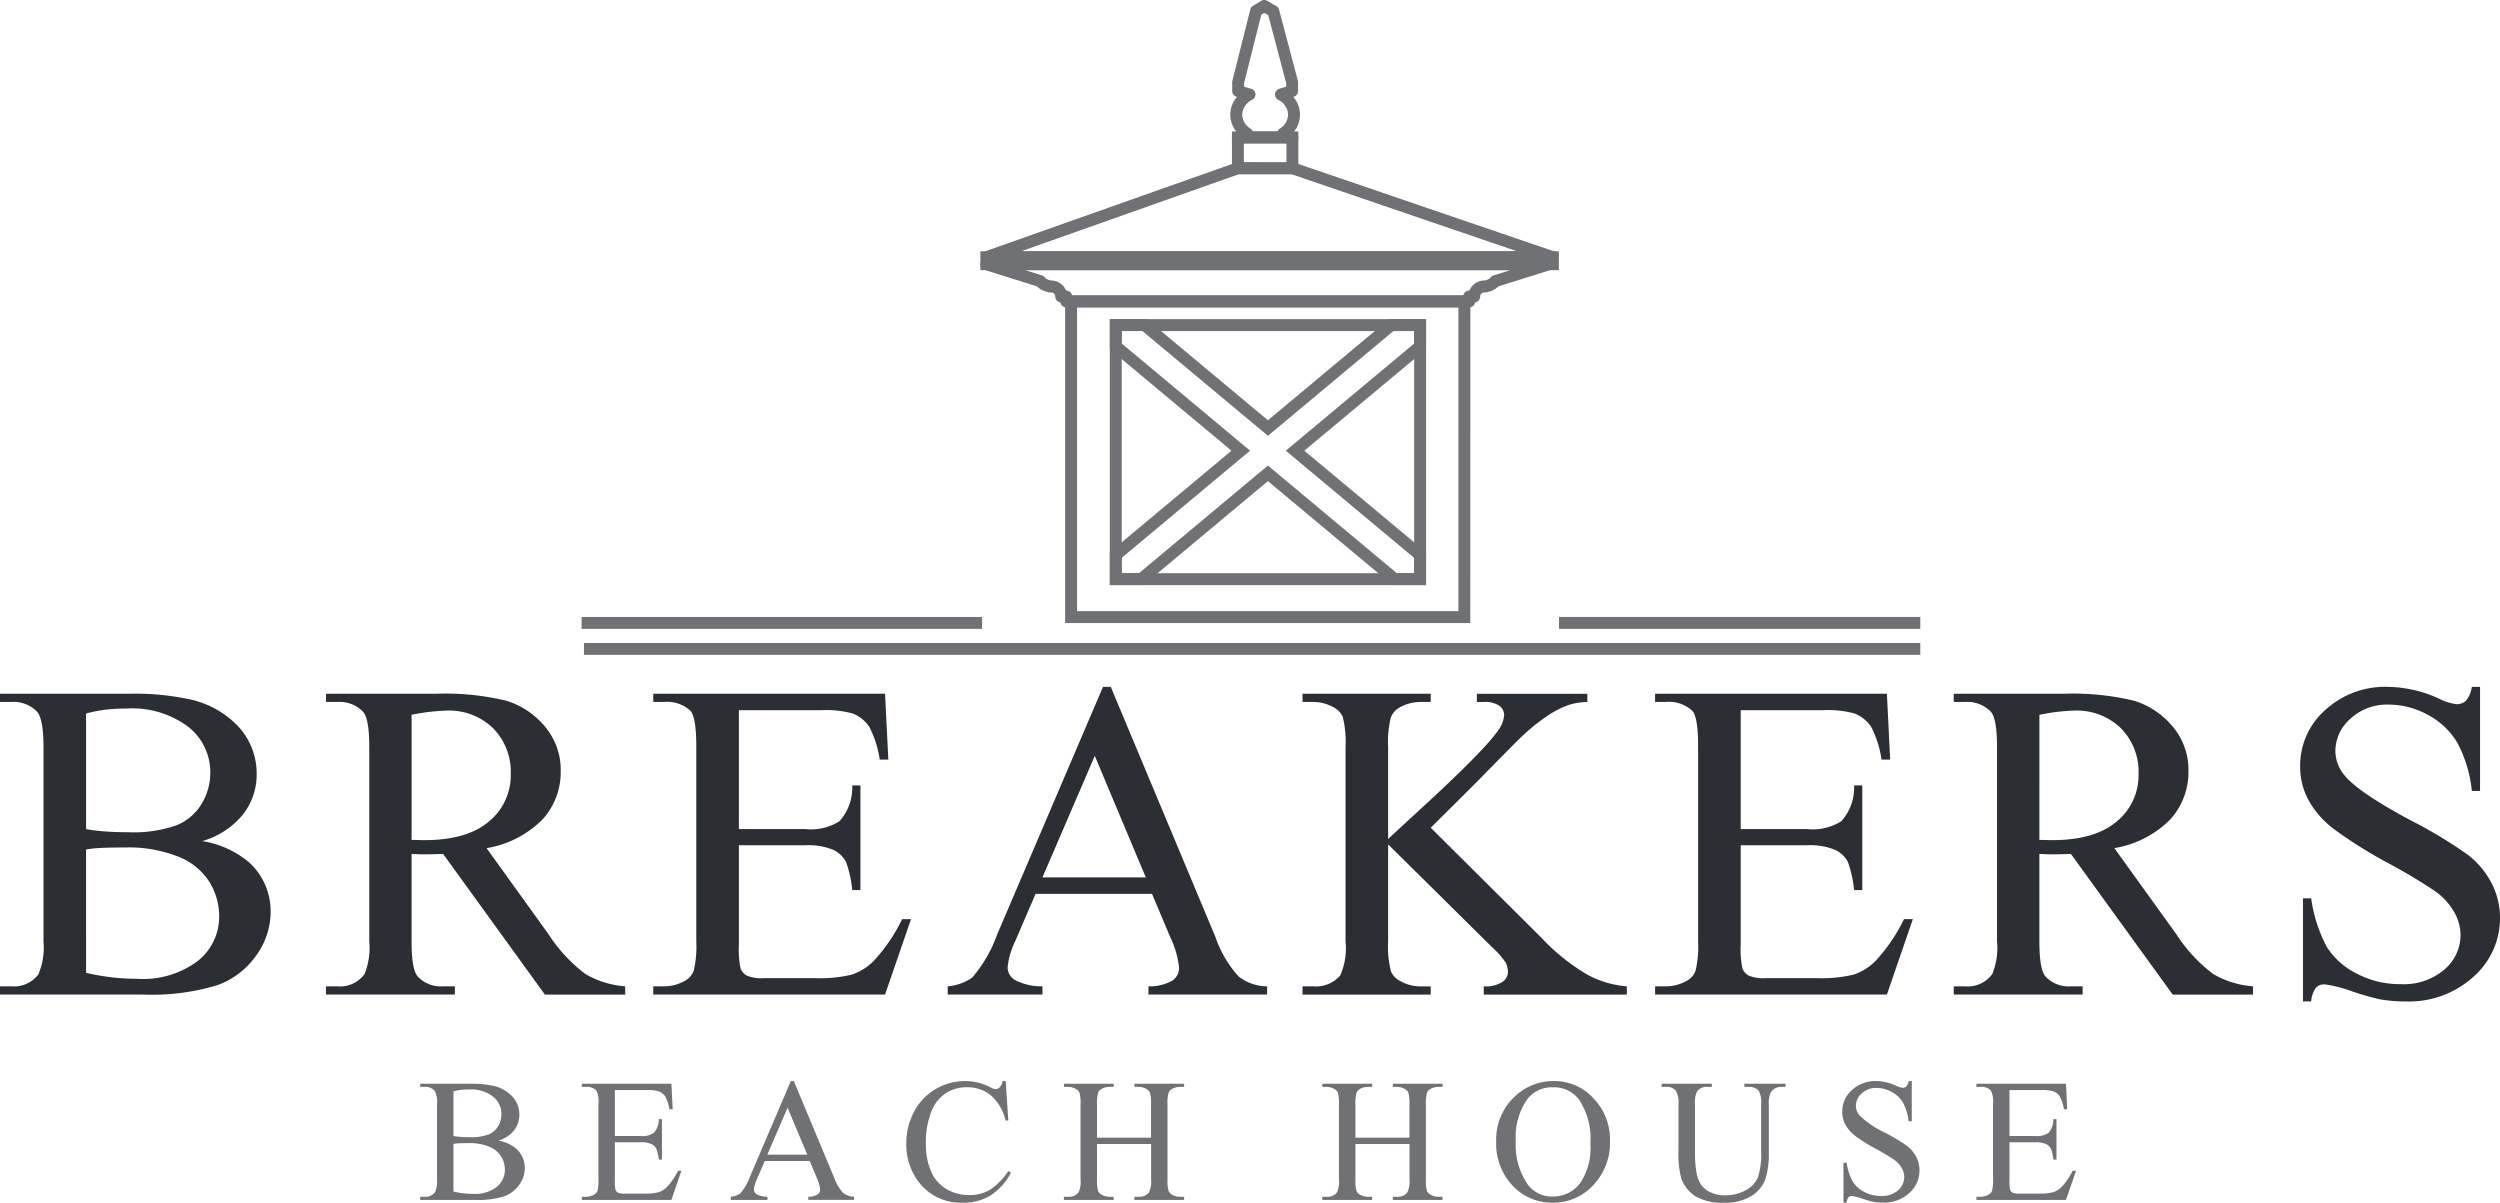
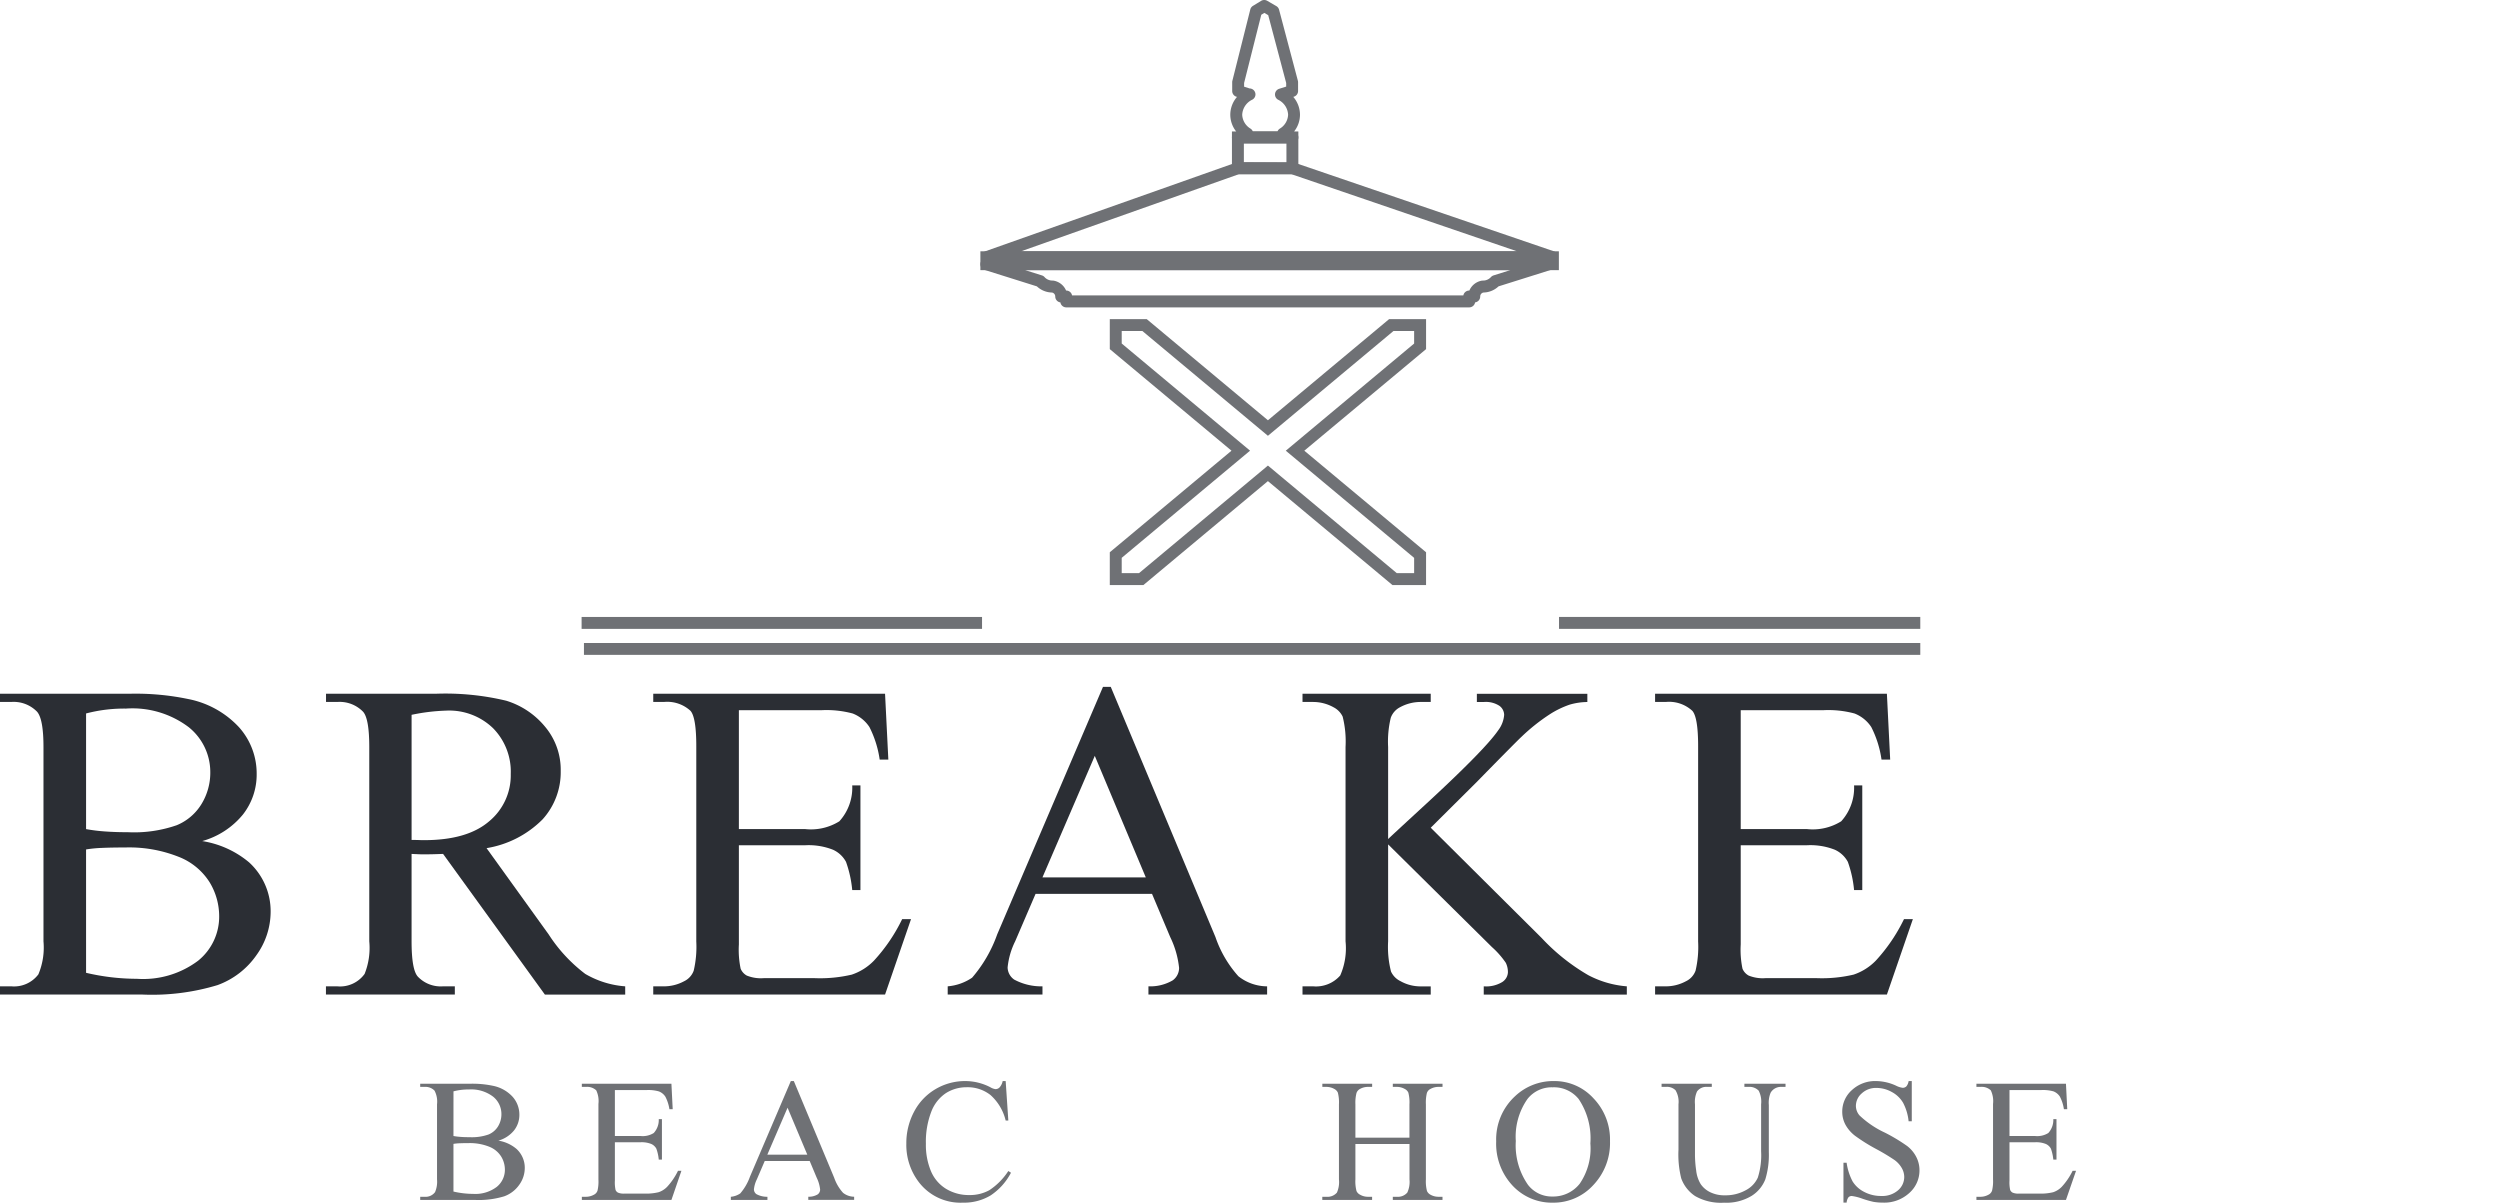
<svg xmlns="http://www.w3.org/2000/svg" width="227.91" height="109.641" viewBox="0 0 227.91 109.641">
  <defs>
    <clipPath id="clip-path">
      <path id="Path_1559" data-name="Path 1559" d="M0-94.347H227.91V-203.988H0Z" transform="translate(0 203.988)" fill="none" />
    </clipPath>
  </defs>
  <g id="Group_900" data-name="Group 900" transform="translate(0 203.988)">
    <g id="Group_894" data-name="Group 894" transform="translate(0 -203.988)" clip-path="url(#clip-path)">
      <g id="Group_872" data-name="Group 872" transform="translate(38.308 98.796)">
        <path id="Path_1530" data-name="Path 1530" d="M-2.609-8.459a7.956,7.956,0,0,0,1.789.211,3.223,3.223,0,0,0,2.157-.637A2,2,0,0,0,2.08-10.46a2.3,2.3,0,0,0-.336-1.187,2.251,2.251,0,0,0-1.094-.9,4.724,4.724,0,0,0-1.875-.328q-.485,0-.829.015a4.236,4.236,0,0,0-.555.055Zm0-5.064a5.823,5.823,0,0,0,.661.081c.247.02.519.027.816.027a4.6,4.6,0,0,0,1.716-.244,1.842,1.842,0,0,0,.879-.755,2.118,2.118,0,0,0,.3-1.109,2.029,2.029,0,0,0-.758-1.587A3.292,3.292,0,0,0-1.2-17.765a5.294,5.294,0,0,0-1.407.171Zm4.095.422a3.392,3.392,0,0,1,1.648.751,2.326,2.326,0,0,1,.758,1.758,2.621,2.621,0,0,1-.5,1.512A2.864,2.864,0,0,1,2.021-8.026a7.974,7.974,0,0,1-2.661.331h-5v-.288h.4a1.07,1.07,0,0,0,.953-.424,2.43,2.43,0,0,0,.18-1.164v-6.844a2.144,2.144,0,0,0-.227-1.243A1.145,1.145,0,0,0-5.241-18h-.4v-.289h4.579A9.021,9.021,0,0,1,.994-18.1a3.3,3.3,0,0,1,1.789,1A2.441,2.441,0,0,1,3.4-15.461a2.276,2.276,0,0,1-.484,1.426,2.843,2.843,0,0,1-1.43.934" transform="translate(5.64 18.29)" fill="#6f7175" />
      </g>
      <g id="Group_873" data-name="Group 873" transform="translate(53.044 98.796)">
        <path id="Path_1531" data-name="Path 1531" d="M-2.6-.5V3.69H-.267a1.9,1.9,0,0,0,1.21-.273A1.757,1.757,0,0,0,1.4,2.15h.289V5.839H1.4a4.024,4.024,0,0,0-.219-.993.976.976,0,0,0-.461-.429A2.358,2.358,0,0,0-.267,4.26H-2.6V7.753a3.251,3.251,0,0,0,.062.855.492.492,0,0,0,.219.242,1.31,1.31,0,0,0,.594.09h1.8a4.849,4.849,0,0,0,1.305-.125,1.941,1.941,0,0,0,.782-.492,5.988,5.988,0,0,0,.992-1.461h.312L2.554,9.519H-5.611V9.23h.375a1.49,1.49,0,0,0,.712-.181.656.656,0,0,0,.34-.376A3.676,3.676,0,0,0-4.1,7.65V.768A2.279,2.279,0,0,0-4.3-.474a1.212,1.212,0,0,0-.938-.313h-.375v-.289H2.554l.117,2.321h-.3A3.663,3.663,0,0,0,2,.1a1.243,1.243,0,0,0-.59-.476A3.539,3.539,0,0,0,.312-.5Z" transform="translate(5.611 1.077)" fill="#6f7175" />
      </g>
      <g id="Group_874" data-name="Group 874" transform="translate(66.616 98.554)">
        <path id="Path_1532" data-name="Path 1532" d="M-6-5.776l-1.8-4.282L-9.645-5.776Zm.219.577h-4.1l-.719,1.673a2.661,2.661,0,0,0-.266.921.535.535,0,0,0,.231.427,2.014,2.014,0,0,0,1,.239v.288h-3.336v-.288a1.8,1.8,0,0,0,.859-.306,4.777,4.777,0,0,0,.883-1.524l3.727-8.719h.274L-3.55-3.675A4.009,4.009,0,0,0-2.741-2.3a1.649,1.649,0,0,0,1.011.356v.288H-5.91v-.288a1.566,1.566,0,0,0,.856-.212.543.543,0,0,0,.223-.438,3.24,3.24,0,0,0-.313-1.086Z" transform="translate(12.981 12.488)" fill="#6f7175" />
      </g>
      <g id="Group_875" data-name="Group 875" transform="translate(82.625 98.554)">
        <path id="Path_1533" data-name="Path 1533" d="M-7.792,0l.242,3.6h-.242A4.536,4.536,0,0,0-9.175,1.274,3.368,3.368,0,0,0-11.331.563a3.514,3.514,0,0,0-1.906.534,3.552,3.552,0,0,0-1.34,1.708,7.621,7.621,0,0,0-.488,2.915,6.185,6.185,0,0,0,.461,2.492A3.452,3.452,0,0,0-13.218,9.83a3.984,3.984,0,0,0,2.113.562,3.663,3.663,0,0,0,1.82-.441A5.987,5.987,0,0,0-7.55,8.2l.242.157a5.567,5.567,0,0,1-1.86,2.071,4.707,4.707,0,0,1-2.524.657,4.775,4.775,0,0,1-4.078-1.954A5.581,5.581,0,0,1-16.848,5.7a6.088,6.088,0,0,1,.711-2.915A5.156,5.156,0,0,1-14.179.73,5.288,5.288,0,0,1-11.457,0,4.99,4.99,0,0,1-9.19.563a1.244,1.244,0,0,0,.469.173A.515.515,0,0,0-8.355.586,1.222,1.222,0,0,0-8.065,0Z" transform="translate(16.848)" fill="#6f7175" />
      </g>
      <g id="Group_876" data-name="Group 876" transform="translate(96.995 98.796)">
-         <path id="Path_1534" data-name="Path 1534" d="M-2.6-4.23H2.328V-7.262a3.541,3.541,0,0,0-.1-1.071A.7.7,0,0,0,1.9-8.668a1.432,1.432,0,0,0-.71-.189H.811v-.289H5.344v.289H4.968a1.483,1.483,0,0,0-.711.18.655.655,0,0,0-.34.38,3.736,3.736,0,0,0-.09,1.035V-.426a3.5,3.5,0,0,0,.1,1.062A.71.71,0,0,0,4.25.973a1.471,1.471,0,0,0,.719.188h.375V1.45H.811V1.161h.376A1.126,1.126,0,0,0,2.132.779a2.3,2.3,0,0,0,.2-1.2V-3.653H-2.6V-.426a3.523,3.523,0,0,0,.1,1.062.706.706,0,0,0,.329.337,1.428,1.428,0,0,0,.711.188h.383V1.45h-4.54V1.161h.375A1.136,1.136,0,0,0-4.283.779,2.391,2.391,0,0,0-4.1-.426V-7.262a3.547,3.547,0,0,0-.1-1.071.712.712,0,0,0-.32-.335,1.486,1.486,0,0,0-.72-.189h-.375v-.289h4.54v.289h-.383a1.484,1.484,0,0,0-.711.18A.674.674,0,0,0-2.5-8.3,3.586,3.586,0,0,0-2.6-7.262Z" transform="translate(5.611 9.146)" fill="#6f7175" />
-       </g>
+         </g>
      <g id="Group_877" data-name="Group 877" transform="translate(120.552 98.796)">
        <path id="Path_1535" data-name="Path 1535" d="M-2.6-4.23H2.326V-7.262a3.529,3.529,0,0,0-.1-1.071A.7.7,0,0,0,1.9-8.668a1.441,1.441,0,0,0-.712-.189H.81v-.289H5.342v.289H4.967a1.485,1.485,0,0,0-.711.18.651.651,0,0,0-.34.38,3.736,3.736,0,0,0-.09,1.035V-.426a3.518,3.518,0,0,0,.1,1.062.706.706,0,0,0,.32.337,1.474,1.474,0,0,0,.719.188h.375V1.45H.81V1.161h.375A1.128,1.128,0,0,0,2.131.779a2.312,2.312,0,0,0,.2-1.2V-3.653H-2.6V-.426a3.505,3.505,0,0,0,.1,1.062.7.7,0,0,0,.328.337,1.431,1.431,0,0,0,.711.188h.383V1.45h-4.54V1.161h.375A1.134,1.134,0,0,0-4.284.779,2.384,2.384,0,0,0-4.1-.426V-7.262a3.541,3.541,0,0,0-.1-1.071.7.7,0,0,0-.321-.335,1.472,1.472,0,0,0-.718-.189h-.375v-.289h4.54v.289h-.383a1.487,1.487,0,0,0-.711.18A.676.676,0,0,0-2.5-8.3,3.592,3.592,0,0,0-2.6-7.262Z" transform="translate(5.612 9.146)" fill="#6f7175" />
      </g>
      <g id="Group_878" data-name="Group 878" transform="translate(136.398 98.554)">
        <path id="Path_1536" data-name="Path 1536" d="M-4.423-.49A2.8,2.8,0,0,0-6.705.565a5.971,5.971,0,0,0-1.07,3.844A6.289,6.289,0,0,0-6.665,8.4,2.741,2.741,0,0,0-4.416,9.465,3.076,3.076,0,0,0-1.95,8.3,5.674,5.674,0,0,0-.978,4.628,6.413,6.413,0,0,0-2.048.574,2.888,2.888,0,0,0-4.423-.49m.149-.57A4.8,4.8,0,0,1-.7.507,5.407,5.407,0,0,1,.812,4.418,5.567,5.567,0,0,1-.713,8.426a4.91,4.91,0,0,1-3.687,1.6A4.891,4.891,0,0,1-8.076,8.465,5.584,5.584,0,0,1-9.564,4.44,5.353,5.353,0,0,1-7.846.324,5.063,5.063,0,0,1-4.275-1.06" transform="translate(9.564 1.06)" fill="#6f7175" />
      </g>
      <g id="Group_879" data-name="Group 879" transform="translate(151.479 98.796)">
        <path id="Path_1537" data-name="Path 1537" d="M-6.495-.249V-.538h3.75v.289h-.4A1.077,1.077,0,0,0-4.1.276,2.394,2.394,0,0,0-4.268,1.4V5.7a7.587,7.587,0,0,1-.317,2.472A3.112,3.112,0,0,1-5.827,9.68a4.438,4.438,0,0,1-2.52.628,4.744,4.744,0,0,1-2.633-.6,3.26,3.26,0,0,1-1.273-1.618,8.956,8.956,0,0,1-.251-2.61V1.338A2.075,2.075,0,0,0-12.774.057a1.1,1.1,0,0,0-.871-.306h-.4V-.538h4.578v.289h-.407a1.049,1.049,0,0,0-.937.415A2.31,2.31,0,0,0-11,1.338V5.956A10.118,10.118,0,0,0-10.89,7.37a3,3,0,0,0,.41,1.242,2.226,2.226,0,0,0,.856.734,2.954,2.954,0,0,0,1.371.29,3.781,3.781,0,0,0,1.86-.454,2.428,2.428,0,0,0,1.122-1.16,6.737,6.737,0,0,0,.3-2.4V1.338A2.194,2.194,0,0,0-5.19.1,1.148,1.148,0,0,0-6.1-.249Z" transform="translate(14.042 0.538)" fill="#6f7175" />
      </g>
      <g id="Group_880" data-name="Group 880" transform="translate(167.949 98.554)">
        <path id="Path_1538" data-name="Path 1538" d="M-5.453,0V3.665h-.289a4.58,4.58,0,0,0-.5-1.68A2.623,2.623,0,0,0-7.281.993,2.86,2.86,0,0,0-8.672.626a1.893,1.893,0,0,0-1.344.5,1.513,1.513,0,0,0-.531,1.13,1.331,1.331,0,0,0,.336.882A8.584,8.584,0,0,0-7.906,4.7,15.829,15.829,0,0,1-5.878,5.919a2.976,2.976,0,0,1,.836,1A2.64,2.64,0,0,1-4.75,8.134a2.742,2.742,0,0,1-.934,2.075,3.381,3.381,0,0,1-2.4.872,4.987,4.987,0,0,1-.867-.071,8.835,8.835,0,0,1-1-.285,4.5,4.5,0,0,0-.964-.246.411.411,0,0,0-.309.117.928.928,0,0,0-.168.486h-.289V7.446h.289a5.132,5.132,0,0,0,.547,1.707A2.629,2.629,0,0,0-9.8,10.1a3.257,3.257,0,0,0,1.552.376,2.205,2.205,0,0,0,1.543-.516A1.6,1.6,0,0,0-6.14,8.736a1.665,1.665,0,0,0-.215-.79A2.362,2.362,0,0,0-7.023,7.2a18.784,18.784,0,0,0-1.665-1A16.134,16.134,0,0,1-10.62,4.992a3.261,3.261,0,0,1-.872-1,2.489,2.489,0,0,1-.3-1.2A2.611,2.611,0,0,1-10.914.825,3.118,3.118,0,0,1-8.687,0,4.464,4.464,0,0,1-6.9.414a1.846,1.846,0,0,0,.616.2A.469.469,0,0,0-5.949.488.961.961,0,0,0-5.741,0Z" transform="translate(11.789)" fill="#6f7175" />
      </g>
      <g id="Group_881" data-name="Group 881" transform="translate(180.178 98.796)">
        <path id="Path_1539" data-name="Path 1539" d="M-2.595-.5V3.69H-.267A1.907,1.907,0,0,0,.945,3.417,1.762,1.762,0,0,0,1.4,2.15h.289V5.839H1.4a4.076,4.076,0,0,0-.219-.993.981.981,0,0,0-.461-.429A2.358,2.358,0,0,0-.267,4.26H-2.595V7.753a3.236,3.236,0,0,0,.062.855.492.492,0,0,0,.219.242,1.311,1.311,0,0,0,.594.09h1.8a4.843,4.843,0,0,0,1.305-.125,1.938,1.938,0,0,0,.782-.492,6,6,0,0,0,.993-1.461h.312L2.553,9.519H-5.61V9.23h.374a1.485,1.485,0,0,0,.711-.181.654.654,0,0,0,.34-.376,3.641,3.641,0,0,0,.09-1.023V.768A2.274,2.274,0,0,0-4.3-.474a1.211,1.211,0,0,0-.937-.313H-5.61v-.289H2.553l.118,2.321H2.366A3.634,3.634,0,0,0,2,.1,1.238,1.238,0,0,0,1.413-.38,3.54,3.54,0,0,0,.311-.5Z" transform="translate(5.61 1.077)" fill="#6f7175" />
      </g>
      <g id="Group_882" data-name="Group 882" transform="translate(0 63.244)">
        <path id="Path_1540" data-name="Path 1540" d="M-6.752-21.892a20.352,20.352,0,0,0,4.631.546,8.343,8.343,0,0,0,5.582-1.648A5.164,5.164,0,0,0,5.382-27.07a5.981,5.981,0,0,0-.87-3.073,5.836,5.836,0,0,0-2.831-2.326,12.227,12.227,0,0,0-4.854-.849q-1.254,0-2.144.04a11.035,11.035,0,0,0-1.436.141Zm0-13.1a15.823,15.823,0,0,0,1.709.212q.959.071,2.113.071a11.815,11.815,0,0,0,4.439-.637A4.765,4.765,0,0,0,3.784-37.3a5.475,5.475,0,0,0,.788-2.871A5.248,5.248,0,0,0,2.611-44.28a8.507,8.507,0,0,0-5.723-1.7,13.706,13.706,0,0,0-3.64.445ZM3.844-33.9a8.783,8.783,0,0,1,4.267,1.941,6.03,6.03,0,0,1,1.962,4.549A6.781,6.781,0,0,1,8.779-23.5a7.4,7.4,0,0,1-3.549,2.73,20.594,20.594,0,0,1-6.886.859H-14.6v-.749h1.031A2.775,2.775,0,0,0-11.1-21.751a6.312,6.312,0,0,0,.465-3.013V-42.479q0-2.549-.586-3.216a2.975,2.975,0,0,0-2.346-.889H-14.6v-.749H-2.748a23.436,23.436,0,0,1,5.318.485A8.538,8.538,0,0,1,7.2-44.269a6.322,6.322,0,0,1,1.6,4.257,5.892,5.892,0,0,1-1.253,3.69,7.353,7.353,0,0,1-3.7,2.418" transform="translate(14.599 47.333)" fill="#2b2e34" />
      </g>
      <g id="Group_883" data-name="Group 883" transform="translate(29.716 63.245)">
        <path id="Path_1541" data-name="Path 1541" d="M-6.717-11.468q.384,0,.668.01c.189.008.343.01.465.01q3.923,0,5.915-1.7a5.436,5.436,0,0,0,1.992-4.328A5.649,5.649,0,0,0,.715-21.65a5.756,5.756,0,0,0-4.257-1.608,17.88,17.88,0,0,0-3.175.384Zm19.475,14.1H5.437L-3.846-10.194q-1.03.04-1.678.04c-.176,0-.364,0-.567-.01s-.411-.017-.627-.03v7.967q0,2.59.566,3.215a2.878,2.878,0,0,0,2.305.89h1.072v.749h-11.75V1.878h1.031A2.757,2.757,0,0,0-11,.747a6.383,6.383,0,0,0,.425-2.973V-19.941q0-2.589-.566-3.216a2.973,2.973,0,0,0-2.346-.889h-1.031v-.749h9.99a23.785,23.785,0,0,1,6.441.636,7.377,7.377,0,0,1,3.519,2.346,6.1,6.1,0,0,1,1.446,4.075,6.4,6.4,0,0,1-1.648,4.389A9.3,9.3,0,0,1,.118-10.72L5.781-2.853A14.085,14.085,0,0,0,9.117.747a8.408,8.408,0,0,0,3.64,1.131Z" transform="translate(14.523 24.795)" fill="#2b2e34" />
      </g>
      <g id="Group_884" data-name="Group 884" transform="translate(59.553 63.245)">
        <path id="Path_1542" data-name="Path 1542" d="M-6.717-1.288V9.551H-.691a4.9,4.9,0,0,0,3.135-.709A4.554,4.554,0,0,0,3.617,5.568h.748v9.545H3.617a10.517,10.517,0,0,0-.566-2.569,2.532,2.532,0,0,0-1.193-1.111,6.08,6.08,0,0,0-2.548-.405H-6.717v9.039a8.4,8.4,0,0,0,.162,2.216,1.266,1.266,0,0,0,.566.627,3.434,3.434,0,0,0,1.537.233H.2a12.591,12.591,0,0,0,3.377-.323A5.049,5.049,0,0,0,5.6,21.543a15.577,15.577,0,0,0,2.569-3.781h.808L6.609,24.638H-14.523v-.749h.97a3.851,3.851,0,0,0,1.84-.464,1.706,1.706,0,0,0,.88-.971A9.522,9.522,0,0,0-10.6,19.8V1.988q0-2.609-.526-3.215a3.132,3.132,0,0,0-2.427-.809h-.97v-.749H6.609l.3,6.006h-.79A9.462,9.462,0,0,0,5.184.249,3.227,3.227,0,0,0,3.658-.985a9.151,9.151,0,0,0-2.851-.3Z" transform="translate(14.523 2.785)" fill="#2b2e34" />
      </g>
      <g id="Group_885" data-name="Group 885" transform="translate(86.397 62.617)">
        <path id="Path_1543" data-name="Path 1543" d="M-15.54-14.949-20.191-26.03l-4.772,11.081Zm.567,1.5H-25.59l-1.861,4.328a6.866,6.866,0,0,0-.687,2.386,1.384,1.384,0,0,0,.6,1.1,5.21,5.21,0,0,0,2.578.616v.749H-33.6V-5.02a4.641,4.641,0,0,0,2.225-.788,12.362,12.362,0,0,0,2.286-3.943l9.646-22.57h.708L-9.189-9.509A10.381,10.381,0,0,0-7.1-5.939a4.254,4.254,0,0,0,2.619.92v.749H-15.3V-5.02a4.048,4.048,0,0,0,2.214-.546A1.4,1.4,0,0,0-12.505-6.7a8.4,8.4,0,0,0-.809-2.812Z" transform="translate(33.599 32.321)" fill="#2b2e34" />
      </g>
      <g id="Group_886" data-name="Group 886" transform="translate(118.742 63.245)">
        <path id="Path_1544" data-name="Path 1544" d="M-10.059-10.511.053-.46A18.433,18.433,0,0,0,4.3,2.928a9.029,9.029,0,0,0,3.518,1.02V4.7H-5.226V3.948a2.82,2.82,0,0,0,1.689-.393,1.115,1.115,0,0,0,.515-.88,1.943,1.943,0,0,0-.192-.87A7.847,7.847,0,0,0-4.477.37l-9.466-9.363V-.156A9.043,9.043,0,0,0-13.679,2.6a1.8,1.8,0,0,0,.85.869,3.716,3.716,0,0,0,1.84.484h.93V4.7H-21.748V3.948h.971a2.928,2.928,0,0,0,2.467-.99,6.164,6.164,0,0,0,.485-3.115V-17.871a9.308,9.308,0,0,0-.263-2.771,1.854,1.854,0,0,0-.829-.849,3.836,3.836,0,0,0-1.86-.485h-.971v-.749h11.689v.749h-.93a3.919,3.919,0,0,0-1.84.465,1.754,1.754,0,0,0-.871.971,9.236,9.236,0,0,0-.243,2.669v8.392q.4-.384,2.771-2.568,6.006-5.5,7.261-7.341A2.659,2.659,0,0,0-3.365-20.8a1.043,1.043,0,0,0-.425-.819,2.264,2.264,0,0,0-1.436-.353h-.627v-.749H4.219v.749a5.994,5.994,0,0,0-1.619.242,8.332,8.332,0,0,0-1.78.861,17.4,17.4,0,0,0-2.588,2.052q-.444.406-4.106,4.146Z" transform="translate(21.748 22.725)" fill="#2b2e34" />
      </g>
      <g id="Group_887" data-name="Group 887" transform="translate(150.885 63.245)">
        <path id="Path_1545" data-name="Path 1545" d="M-6.717-1.288V9.551H-.69a4.9,4.9,0,0,0,3.134-.709A4.547,4.547,0,0,0,3.617,5.568h.748v9.545H3.617a10.483,10.483,0,0,0-.567-2.569,2.53,2.53,0,0,0-1.193-1.111A6.079,6.079,0,0,0-.69,11.027H-6.717v9.039a8.4,8.4,0,0,0,.162,2.216,1.269,1.269,0,0,0,.567.627,3.431,3.431,0,0,0,1.537.233H.2a12.591,12.591,0,0,0,3.377-.323A5.058,5.058,0,0,0,5.6,21.543a15.578,15.578,0,0,0,2.568-3.781h.809L6.609,24.638H-14.523v-.749h.971a3.849,3.849,0,0,0,1.84-.464,1.71,1.71,0,0,0,.88-.971A9.522,9.522,0,0,0-10.6,19.8V1.988q0-2.609-.527-3.215a3.13,3.13,0,0,0-2.426-.809h-.971v-.749H6.609l.3,6.006h-.79A9.437,9.437,0,0,0,5.184.249,3.228,3.228,0,0,0,3.658-.985a9.151,9.151,0,0,0-2.851-.3Z" transform="translate(14.523 2.785)" fill="#2b2e34" />
      </g>
      <g id="Group_888" data-name="Group 888" transform="translate(178.113 63.245)">
-         <path id="Path_1546" data-name="Path 1546" d="M-6.718-11.468q.383,0,.667.01c.189.008.344.01.465.01q3.922,0,5.915-1.7a5.437,5.437,0,0,0,1.992-4.328A5.647,5.647,0,0,0,.714-21.65a5.756,5.756,0,0,0-4.256-1.608,17.864,17.864,0,0,0-3.175.384Zm19.474,14.1H5.436L-3.847-10.194q-1.031.04-1.679.04-.262,0-.565-.01t-.627-.03v7.967q0,2.59.565,3.215a2.878,2.878,0,0,0,2.305.89h1.072v.749h-11.75V1.878h1.031A2.757,2.757,0,0,0-11.006.747a6.378,6.378,0,0,0,.426-2.973V-19.941q0-2.589-.568-3.216a2.972,2.972,0,0,0-2.346-.889h-1.031v-.749h9.99a23.8,23.8,0,0,1,6.442.636,7.368,7.368,0,0,1,3.518,2.346,6.1,6.1,0,0,1,1.446,4.075,6.4,6.4,0,0,1-1.648,4.389A9.3,9.3,0,0,1,.117-10.72L5.78-2.853A14.1,14.1,0,0,0,9.117.747a8.4,8.4,0,0,0,3.64,1.131Z" transform="translate(14.524 24.795)" fill="#2b2e34" />
-       </g>
+         </g>
      <g id="Group_889" data-name="Group 889" transform="translate(209.69 62.617)">
-         <path id="Path_1547" data-name="Path 1547" d="M-14.113,0V9.485h-.749a11.817,11.817,0,0,0-1.3-4.349,6.789,6.789,0,0,0-2.679-2.568,7.413,7.413,0,0,0-3.6-.951A4.892,4.892,0,0,0-25.923,2.9,3.9,3.9,0,0,0-27.3,5.825,3.464,3.464,0,0,0-26.43,8.11q1.254,1.517,5.967,4.046a41.008,41.008,0,0,1,5.248,3.164,7.7,7.7,0,0,1,2.164,2.6,6.84,6.84,0,0,1,.758,3.134,7.1,7.1,0,0,1-2.417,5.37,8.752,8.752,0,0,1-6.219,2.255,13.187,13.187,0,0,1-2.243-.182,22.815,22.815,0,0,1-2.6-.737,11.643,11.643,0,0,0-2.5-.637,1.062,1.062,0,0,0-.8.3,2.428,2.428,0,0,0-.435,1.253h-.748v-9.4h.748a13.277,13.277,0,0,0,1.416,4.419,6.788,6.788,0,0,0,2.72,2.436,8.429,8.429,0,0,0,4.013.971,5.714,5.714,0,0,0,4-1.335,4.135,4.135,0,0,0,1.466-3.155,4.278,4.278,0,0,0-.557-2.042,6.087,6.087,0,0,0-1.729-1.922,50.139,50.139,0,0,0-4.307-2.578,41.5,41.5,0,0,1-5.006-3.145,8.457,8.457,0,0,1-2.255-2.588,6.421,6.421,0,0,1-.768-3.114A6.752,6.752,0,0,1-28.25,2.134,8.068,8.068,0,0,1-22.486,0a11.577,11.577,0,0,1,4.63,1.072,4.778,4.778,0,0,0,1.6.506,1.207,1.207,0,0,0,.86-.314A2.5,2.5,0,0,0-14.862,0Z" transform="translate(30.514 0)" fill="#2b2e34" />
-       </g>
-       <path id="Path_1548" data-name="Path 1548" d="M189.321-126.7h26.658v-22.07H189.321Zm27.745,1.087H188.234v-24.245h28.832Z" transform="translate(-87.06 178.954)" fill="#6f7175" />
+         </g>
      <g id="Group_890" data-name="Group 890" transform="translate(101.173 29.092)">
        <path id="Path_1549" data-name="Path 1549" d="M-22.515-19.927h1.581V-21.32l-11.7-9.769,11.7-9.769V-42H-22.82l-11.443,9.552L-45.707-42h-1.885v1.14l11.7,9.768-11.7,9.768v1.394h1.581l11.748-9.805Zm2.668,1.087h-3.063l-11.354-9.477L-45.617-18.84h-3.062v-2.99l11.094-9.26-11.094-9.26v-2.736h3.366l11.05,9.222,11.049-9.222h3.368v2.736l-11.1,9.26,11.1,9.26Z" transform="translate(48.679 43.085)" fill="#6f7175" />
      </g>
-       <path id="Path_1550" data-name="Path 1550" d="M181.744-125.1h34.764v-27.693H181.744Zm35.851,1.087H180.657v-29.868H217.6Z" transform="translate(-83.556 180.813)" fill="#6f7175" />
      <path id="Path_1551" data-name="Path 1551" d="M219.022-159.647H166.285v-1.719h52.737Z" transform="translate(-76.909 184.275)" fill="#6f7175" />
      <path id="Path_1552" data-name="Path 1552" d="M210.038-178.882h3.881V-180.6h-3.881Zm4.967,1.087h-6.054v-3.894h6.054Z" transform="translate(-96.642 193.674)" fill="#6f7175" />
      <g id="Group_891" data-name="Group 891" transform="translate(89.738 14.792)">
        <path id="Path_1553" data-name="Path 1553" d="M-2.88-6.984H42.333L21.764-14.014H16.981ZM45.606-5.9H-6.044l-.182-1.056L16.795-15.1l5.236.03L45.781-6.955Z" transform="translate(6.226 15.101)" fill="#6f7175" />
      </g>
      <g id="Group_892" data-name="Group 892" transform="translate(112.157 0)">
        <path id="Path_1554" data-name="Path 1554" d="M-1.769-10.313H.479a.541.541,0,0,1,.206-.255,1.55,1.55,0,0,0,.763-1.274,1.6,1.6,0,0,0-.912-1.365.544.544,0,0,1-.28-.532.544.544,0,0,1,.38-.465l.637-.2v-.329L-.365-20.917l-.355-.205-.278.17-1.565,6.218v.339l.5.16a.545.545,0,0,1,.52.415.544.544,0,0,1-.271.607,1.6,1.6,0,0,0-.922,1.37,1.548,1.548,0,0,0,.762,1.274.541.541,0,0,1,.206.255M1.839-9.226H-3.129a.543.543,0,0,1-.533-.44.543.543,0,0,1,.33-.607l.058-.023a2.473,2.473,0,0,1-.549-1.546,2.49,2.49,0,0,1,.611-1.621l-.062-.021A.542.542,0,0,1-3.649-14v-.8a.522.522,0,0,1,.016-.133L-2-21.432a.541.541,0,0,1,.243-.331l.743-.455a.542.542,0,0,1,.556-.007l.83.481a.543.543,0,0,1,.253.332l1.714,6.472a.511.511,0,0,1,.018.14v.8a.544.544,0,0,1-.382.519l-.055.017a2.5,2.5,0,0,1,.611,1.622A2.473,2.473,0,0,1,1.985-10.3l.058.023a.543.543,0,0,1,.33.607.543.543,0,0,1-.533.44" transform="translate(3.824 22.298)" fill="#6f7175" />
      </g>
      <g id="Group_893" data-name="Group 893" transform="translate(89.376 23.541)">
        <path id="Path_1555" data-name="Path 1555" d="M-6.72-2.535h.014a.544.544,0,0,1,.535.445H29.5a.544.544,0,0,1,.535-.445h.013a1.524,1.524,0,0,1,1.123-.9.519.519,0,0,1,.1-.009.973.973,0,0,0,.722-.294.582.582,0,0,1,.259-.176l1.533-.483H-10.452l1.534.483a.541.541,0,0,1,.265.184.974.974,0,0,0,.714.286.509.509,0,0,1,.1.009,1.523,1.523,0,0,1,1.123.9M30.036-1h0l-.444,0L-6.7-1h0a.541.541,0,0,1-.383-.158.542.542,0,0,1-.153-.295.543.543,0,0,1-.468-.539A.367.367,0,0,0-8-2.354a2.06,2.06,0,0,1-1.379-.562l-4.77-1.5a.543.543,0,0,1-.374-.6.544.544,0,0,1,.537-.461h51.3a.543.543,0,0,1,.537.461.543.543,0,0,1-.374.6l-4.769,1.5a2.064,2.064,0,0,1-1.378.562.363.363,0,0,0-.293.362.543.543,0,0,1-.467.539.55.55,0,0,1-.153.295A.542.542,0,0,1,30.036-1" transform="translate(14.529 5.481)" fill="#6f7175" />
      </g>
      <path id="Path_1556" data-name="Path 1556" d="M135.151-98.258H98.645v-1.087h36.506Z" transform="translate(-45.624 155.589)" fill="#6f7175" />
      <path id="Path_1557" data-name="Path 1557" d="M297.361-98.258H264.426v-1.087h32.935Z" transform="translate(-122.3 155.589)" fill="#6f7175" />
      <path id="Path_1558" data-name="Path 1558" d="M220.869-93.846H99.043v-1.087H220.869Z" transform="translate(-45.808 153.549)" fill="#6f7175" />
    </g>
  </g>
</svg>